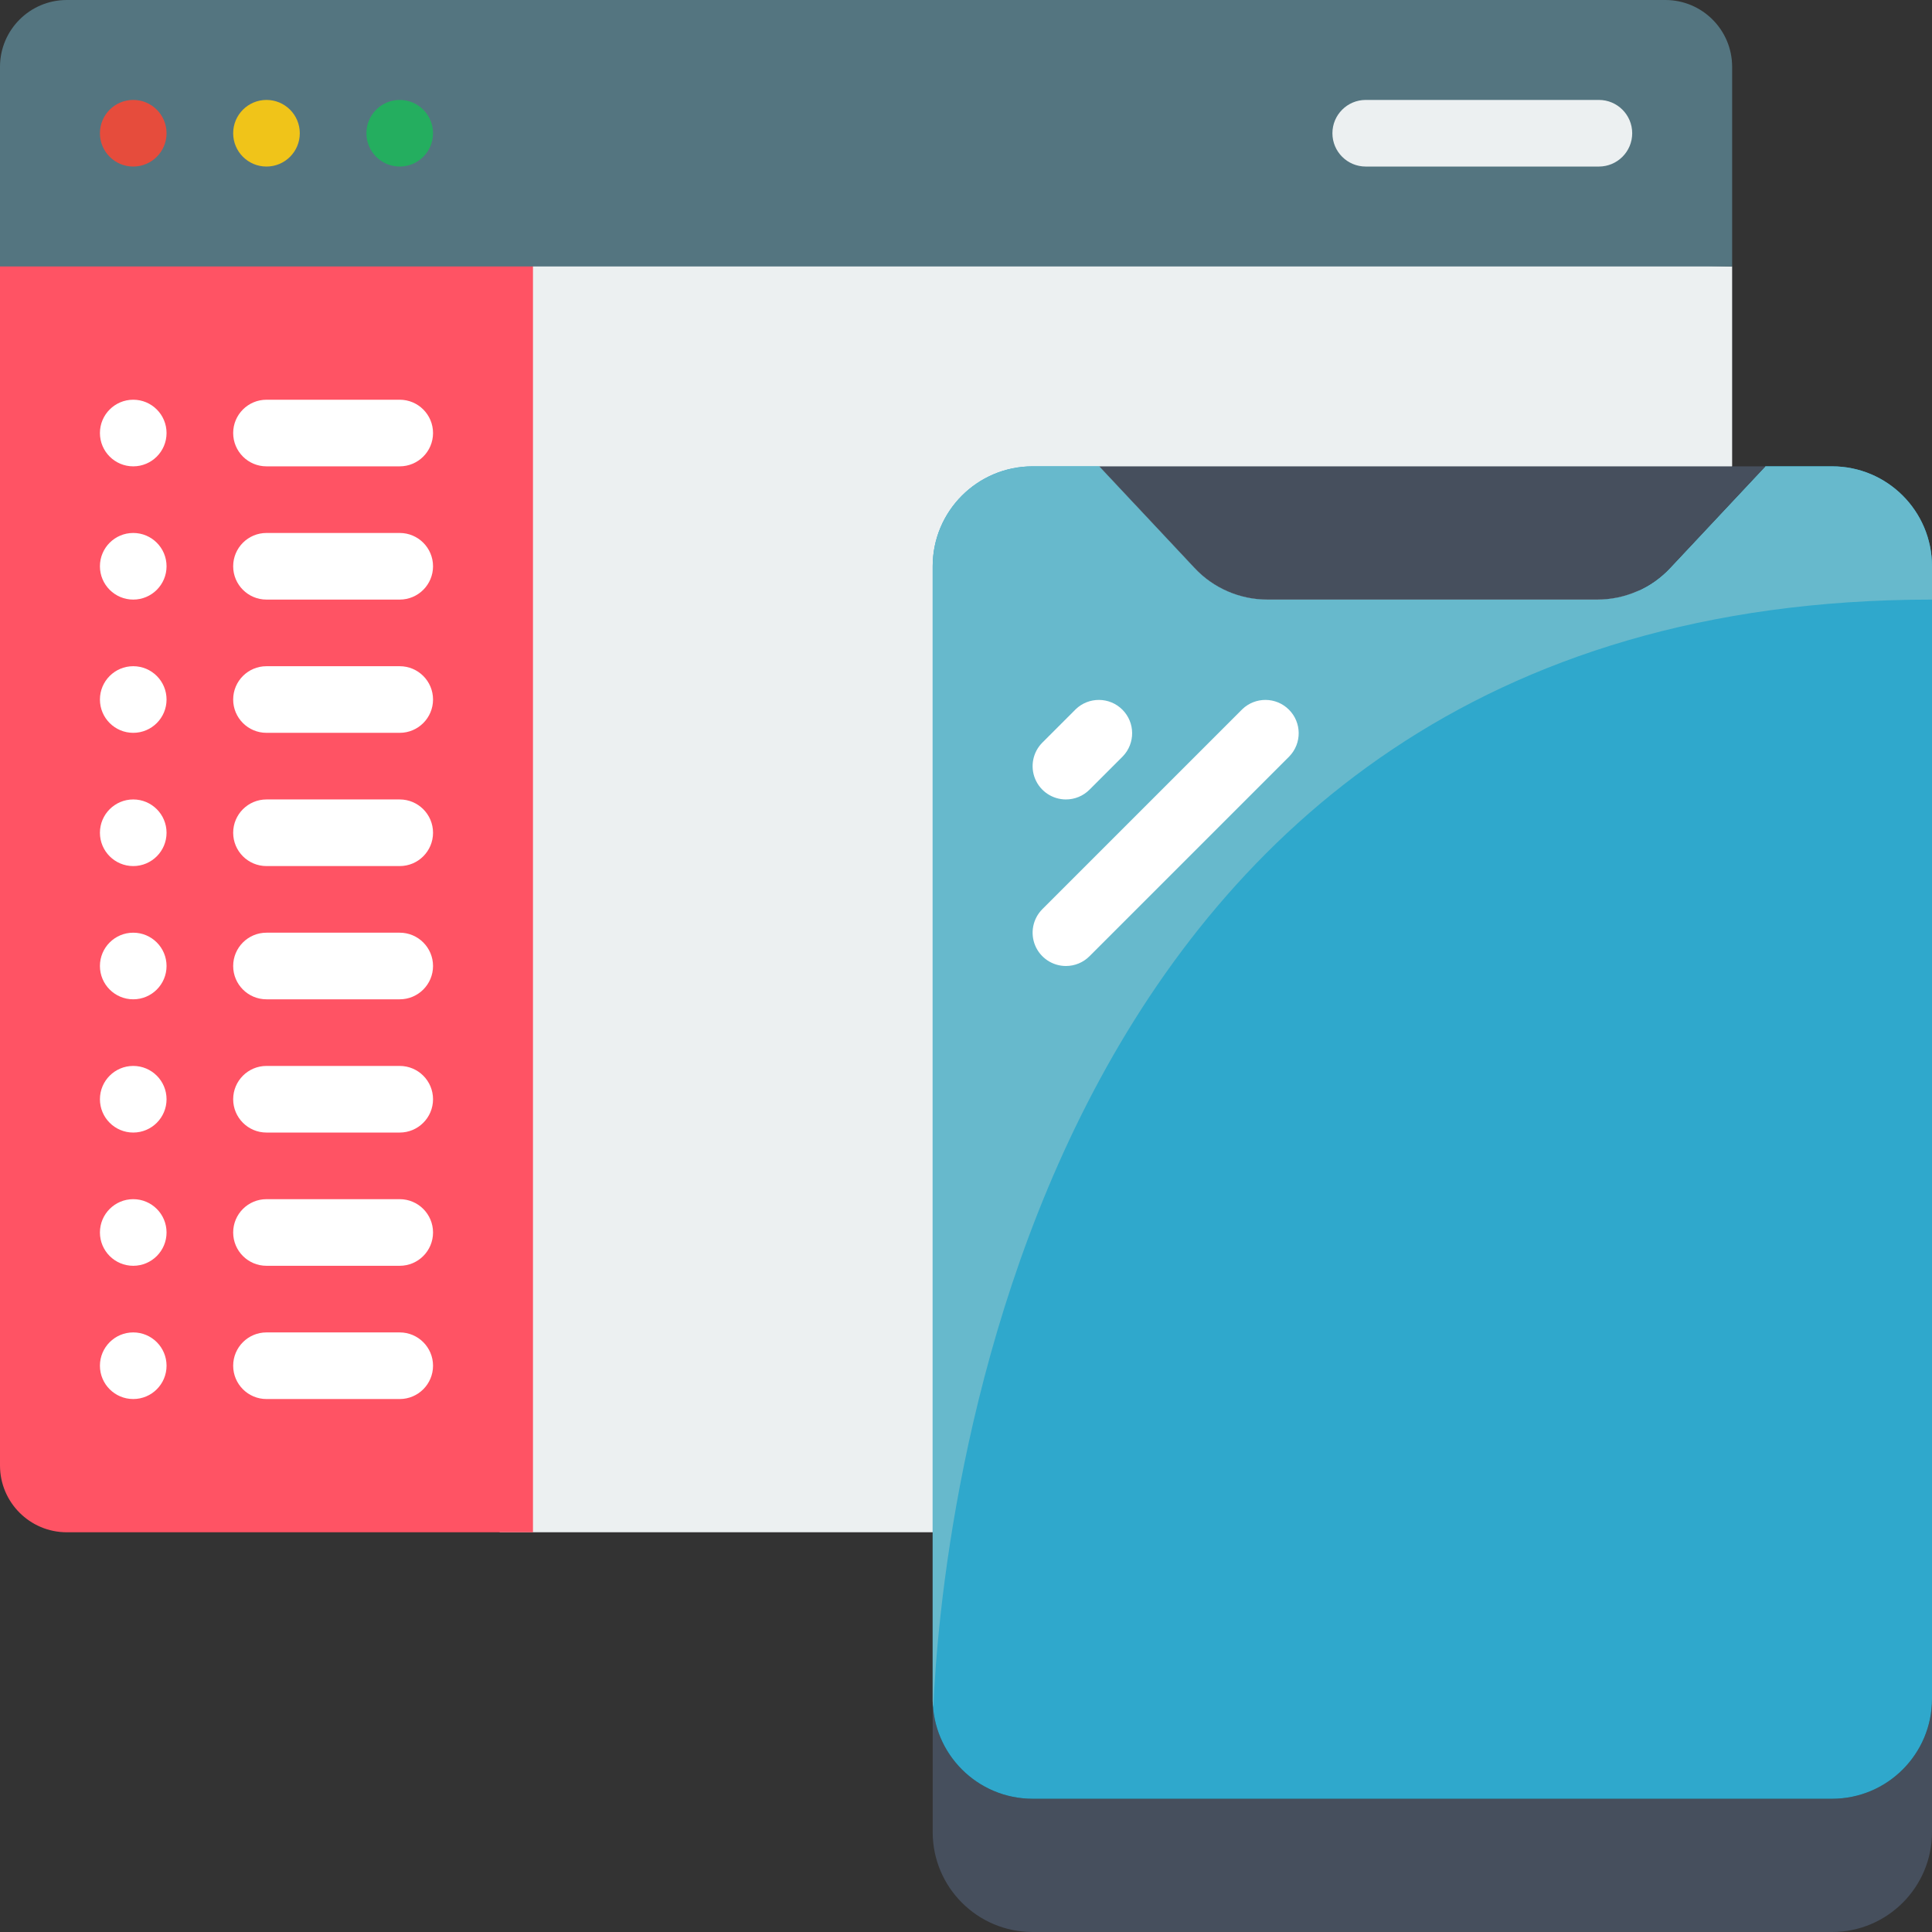
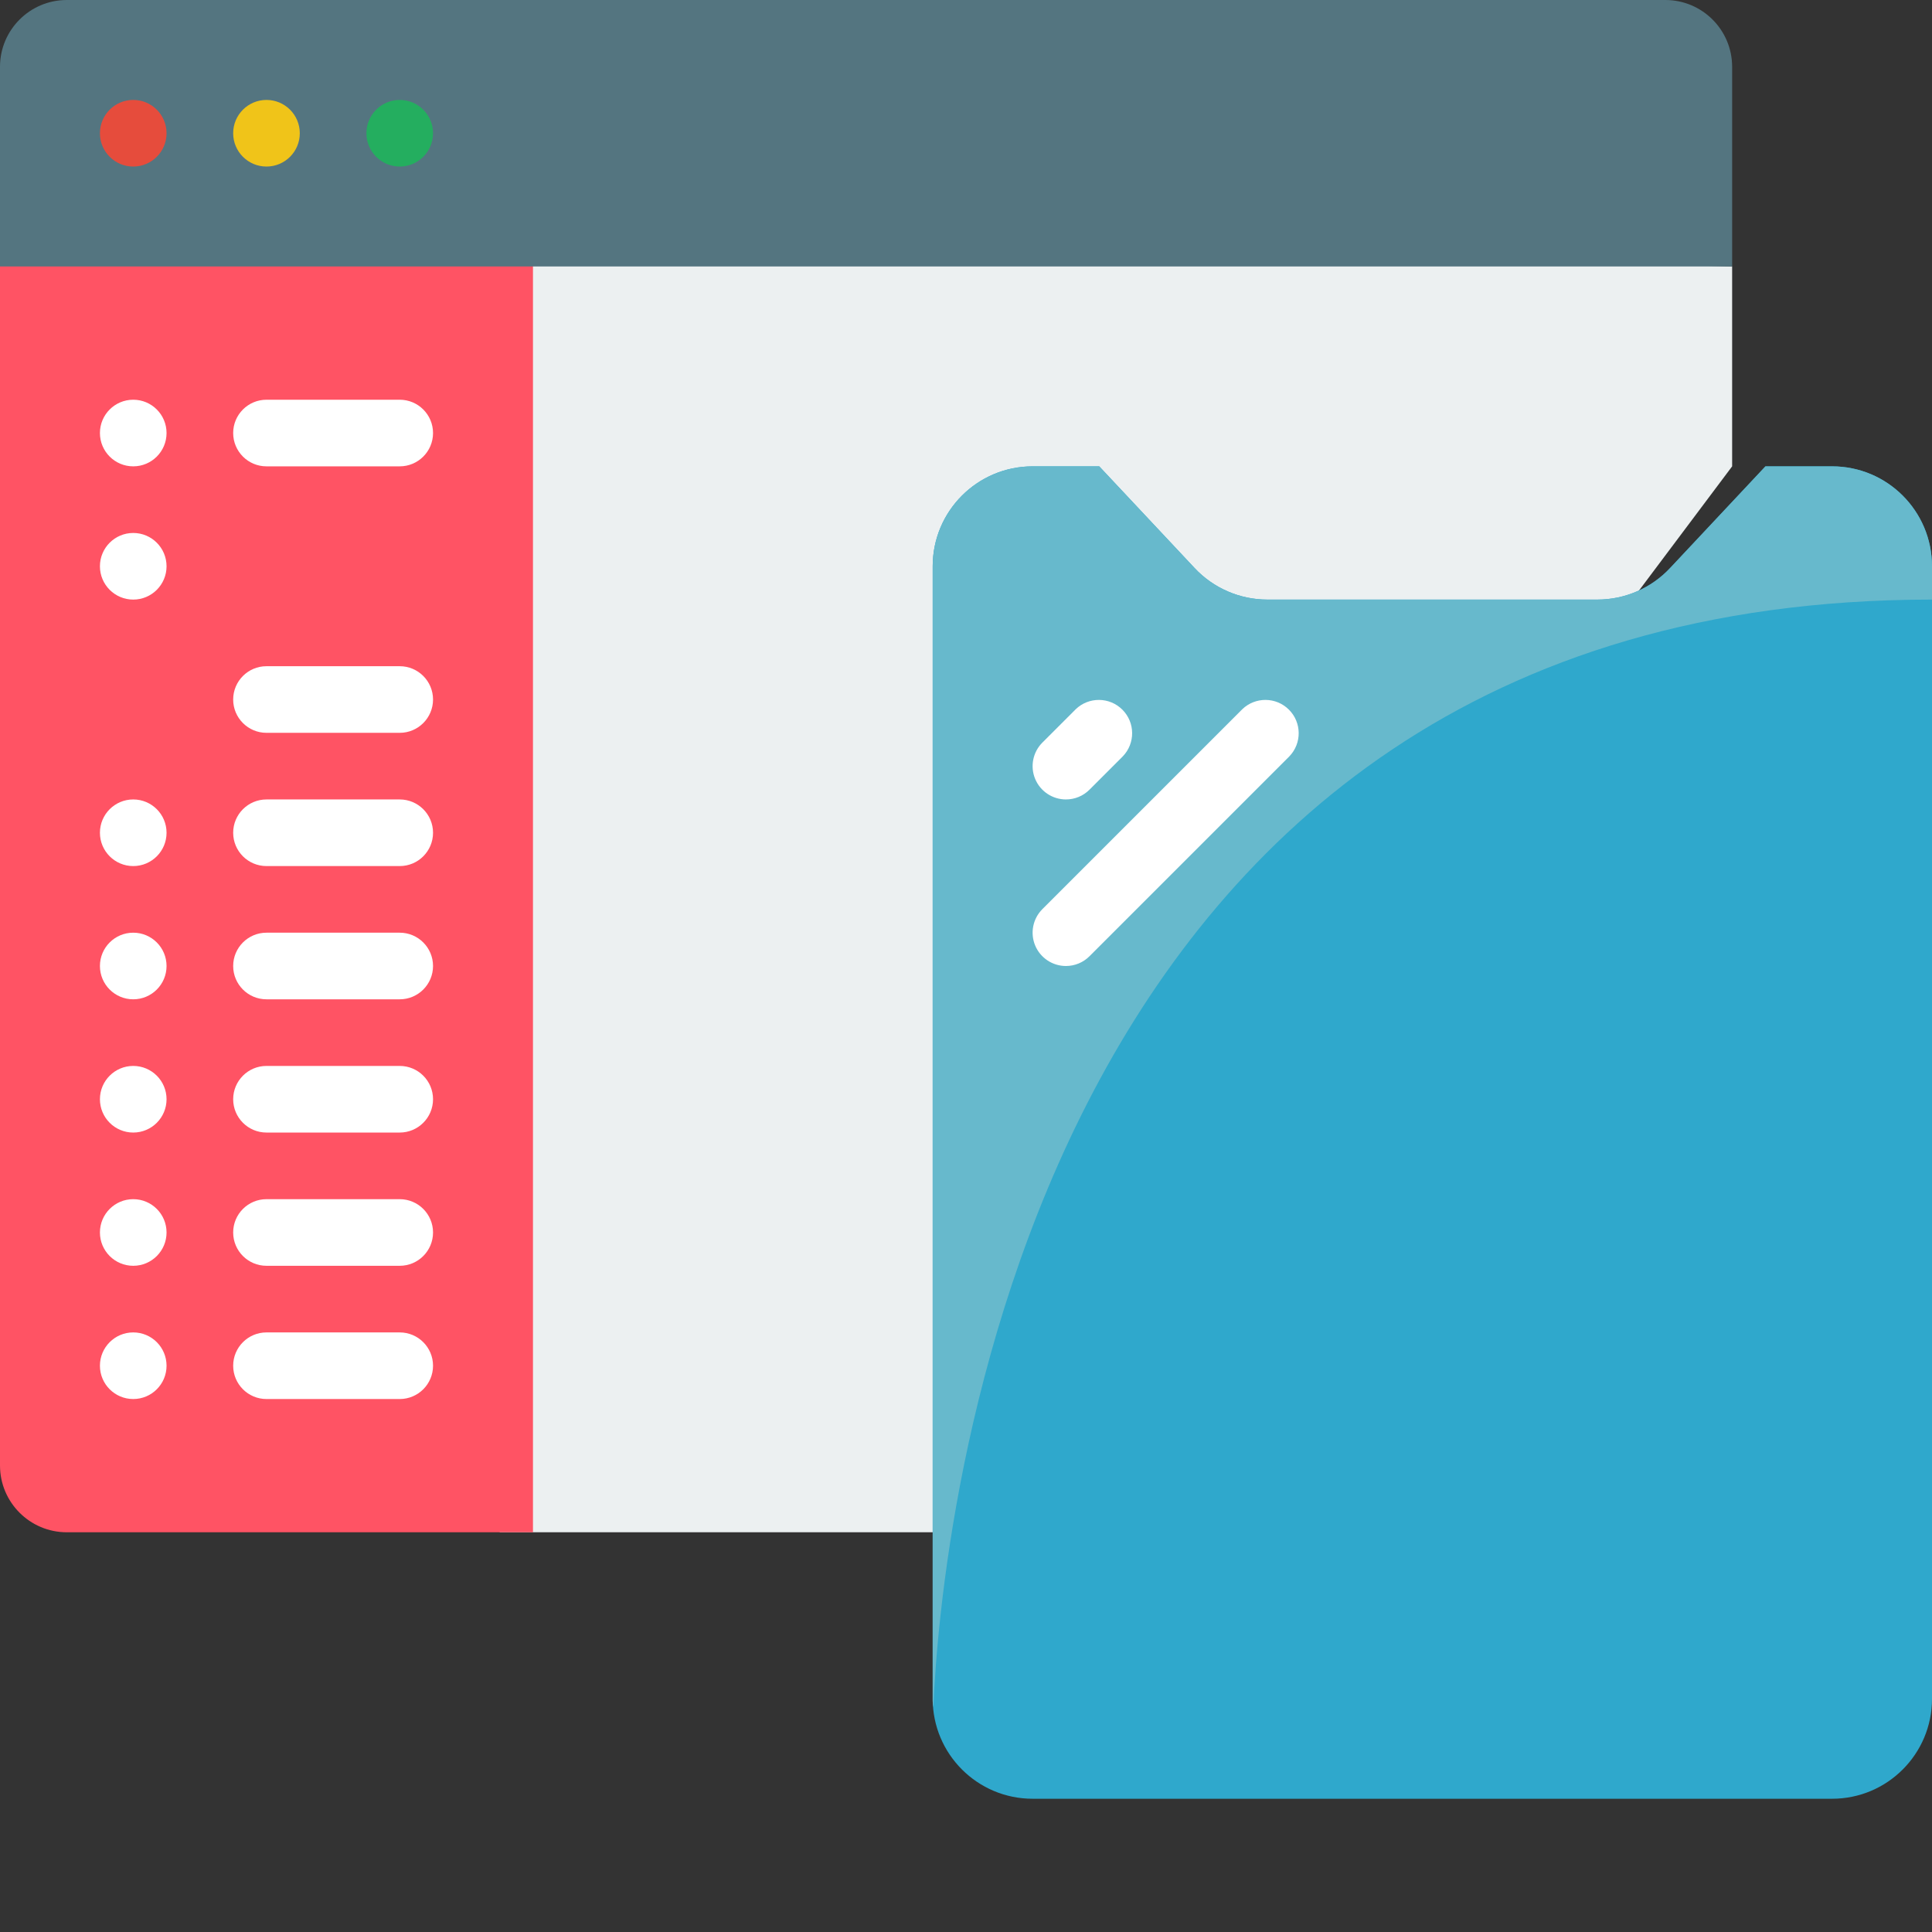
<svg xmlns="http://www.w3.org/2000/svg" width="1024" height="1024" viewBox="0 0 58 58">
  <rect x="0" y="0" width="58" height="58" fill="#333333" stroke="none" />
  <g id="Page-1" fill="none" fill-rule="evenodd">
    <g id="021---Web-and-Mobile-UI" fill-rule="nonzero">
      <path id="Shape" d="m28 46h-13v-39l37 1v6z" fill="#ecf0f1" />
      <path id="Shape" d="m16 7v39h-14c-1.103-.003-1.997-.897-2-2v-37z" fill="#ff5364" />
      <path id="Shape" d="m52 2v6h-52v-6c.003-1.103.897-1.997 2-2h48c1.103.003 1.997.897 2 2z" fill="#547580" />
      <circle id="Oval" cx="4" cy="4" fill="#e64c3c" r="1" />
      <circle id="Oval" cx="8" cy="4" fill="#f0c419" r="1" />
      <circle id="Oval" cx="12" cy="4" fill="#24ae5f" r="1" />
-       <path id="Shape" d="m48 5h-7c-.552 0-1-.448-1-1s.448-1 1-1h7c.552 0 1 .448 1 1s-.448 1-1 1z" fill="#ecf0f1" />
-       <path id="Shape" d="m58 51v4c0 1.657-1.343 3-3 3h-24c-1.657 0-3-1.343-3-3v-4c0 1.657 1.343 3 3 3h24c1.657 0 3-1.343 3-3z" fill="#464f5d" />
      <path id="Shape" d="m58 17v34c0 1.657-1.343 3-3 3h-24c-1.657 0-3-1.343-3-3v-34c0-1.657 1.343-3 3-3h2l2.86 3.05c.566.607 1.36.951 2.19.95h9.9c.83.001 1.624-.343 2.19-.95l2.86-3.05h2c1.657 0 3 1.343 3 3z" fill="#2fa8cc" />
      <path id="Shape" d="m58 17v1c-27.36 0-29.77 28.27-29.98 33.25-.017-.082-.023-.166-.02-.25v-34c0-1.657 1.343-3 3-3h2l2.86 3.05c.566.607 1.36.951 2.19.95h9.9c.83.001 1.624-.343 2.19-.95l2.86-3.05h2c1.657 0 3 1.343 3 3z" fill="#67b9cc" />
-       <path id="Shape" d="m53 14-2.86 3.05c-.566.607-1.36.951-2.19.95h-9.9c-.83.001-1.624-.343-2.19-.95l-2.86-3.05z" fill="#464f5d" />
      <g fill="#fff">
        <path id="Shape" d="m32 24c-.404-0-.769-.244-.924-.617-.155-.374-.069-.804.217-1.09l1-1c.392-.379 1.016-.374 1.402.012s.391 1.009.012 1.402l-1 1c-.187.188-.442.293-.707.293z" />
        <path id="Shape" d="m32 29c-.404-0-.769-.244-.924-.617-.155-.374-.069-.804.217-1.09l6-6c.392-.379 1.016-.374 1.402.012s.391 1.009.012 1.402l-6 6c-.187.188-.442.293-.707.293z" />
        <circle id="Oval" cx="4" cy="13" r="1" />
        <path id="Shape" d="m12 14h-4c-.552 0-1-.448-1-1s.448-1 1-1h4c.552 0 1 .448 1 1s-.448 1-1 1z" />
        <circle id="Oval" cx="4" cy="17" r="1" />
-         <path id="Shape" d="m12 18h-4c-.552 0-1-.448-1-1s.448-1 1-1h4c.552 0 1 .448 1 1s-.448 1-1 1z" />
-         <circle id="Oval" cx="4" cy="21" r="1" />
        <path id="Shape" d="m12 22h-4c-.552 0-1-.448-1-1s.448-1 1-1h4c.552 0 1 .448 1 1s-.448 1-1 1z" />
        <circle id="Oval" cx="4" cy="25" r="1" />
        <path id="Shape" d="m12 26h-4c-.552 0-1-.448-1-1s.448-1 1-1h4c.552 0 1 .448 1 1s-.448 1-1 1z" />
        <circle id="Oval" cx="4" cy="29" r="1" />
        <path id="Shape" d="m12 30h-4c-.552 0-1-.448-1-1s.448-1 1-1h4c.552 0 1 .448 1 1s-.448 1-1 1z" />
        <circle id="Oval" cx="4" cy="33" r="1" />
        <path id="Shape" d="m12 34h-4c-.552 0-1-.448-1-1s.448-1 1-1h4c.552 0 1 .448 1 1s-.448 1-1 1z" />
        <circle id="Oval" cx="4" cy="37" r="1" />
        <path id="Shape" d="m12 38h-4c-.552 0-1-.448-1-1s.448-1 1-1h4c.552 0 1 .448 1 1s-.448 1-1 1z" />
        <circle id="Oval" cx="4" cy="41" r="1" />
        <path id="Shape" d="m12 42h-4c-.552 0-1-.448-1-1s.448-1 1-1h4c.552 0 1 .448 1 1s-.448 1-1 1z" />
      </g>
    </g>
  </g>
</svg>